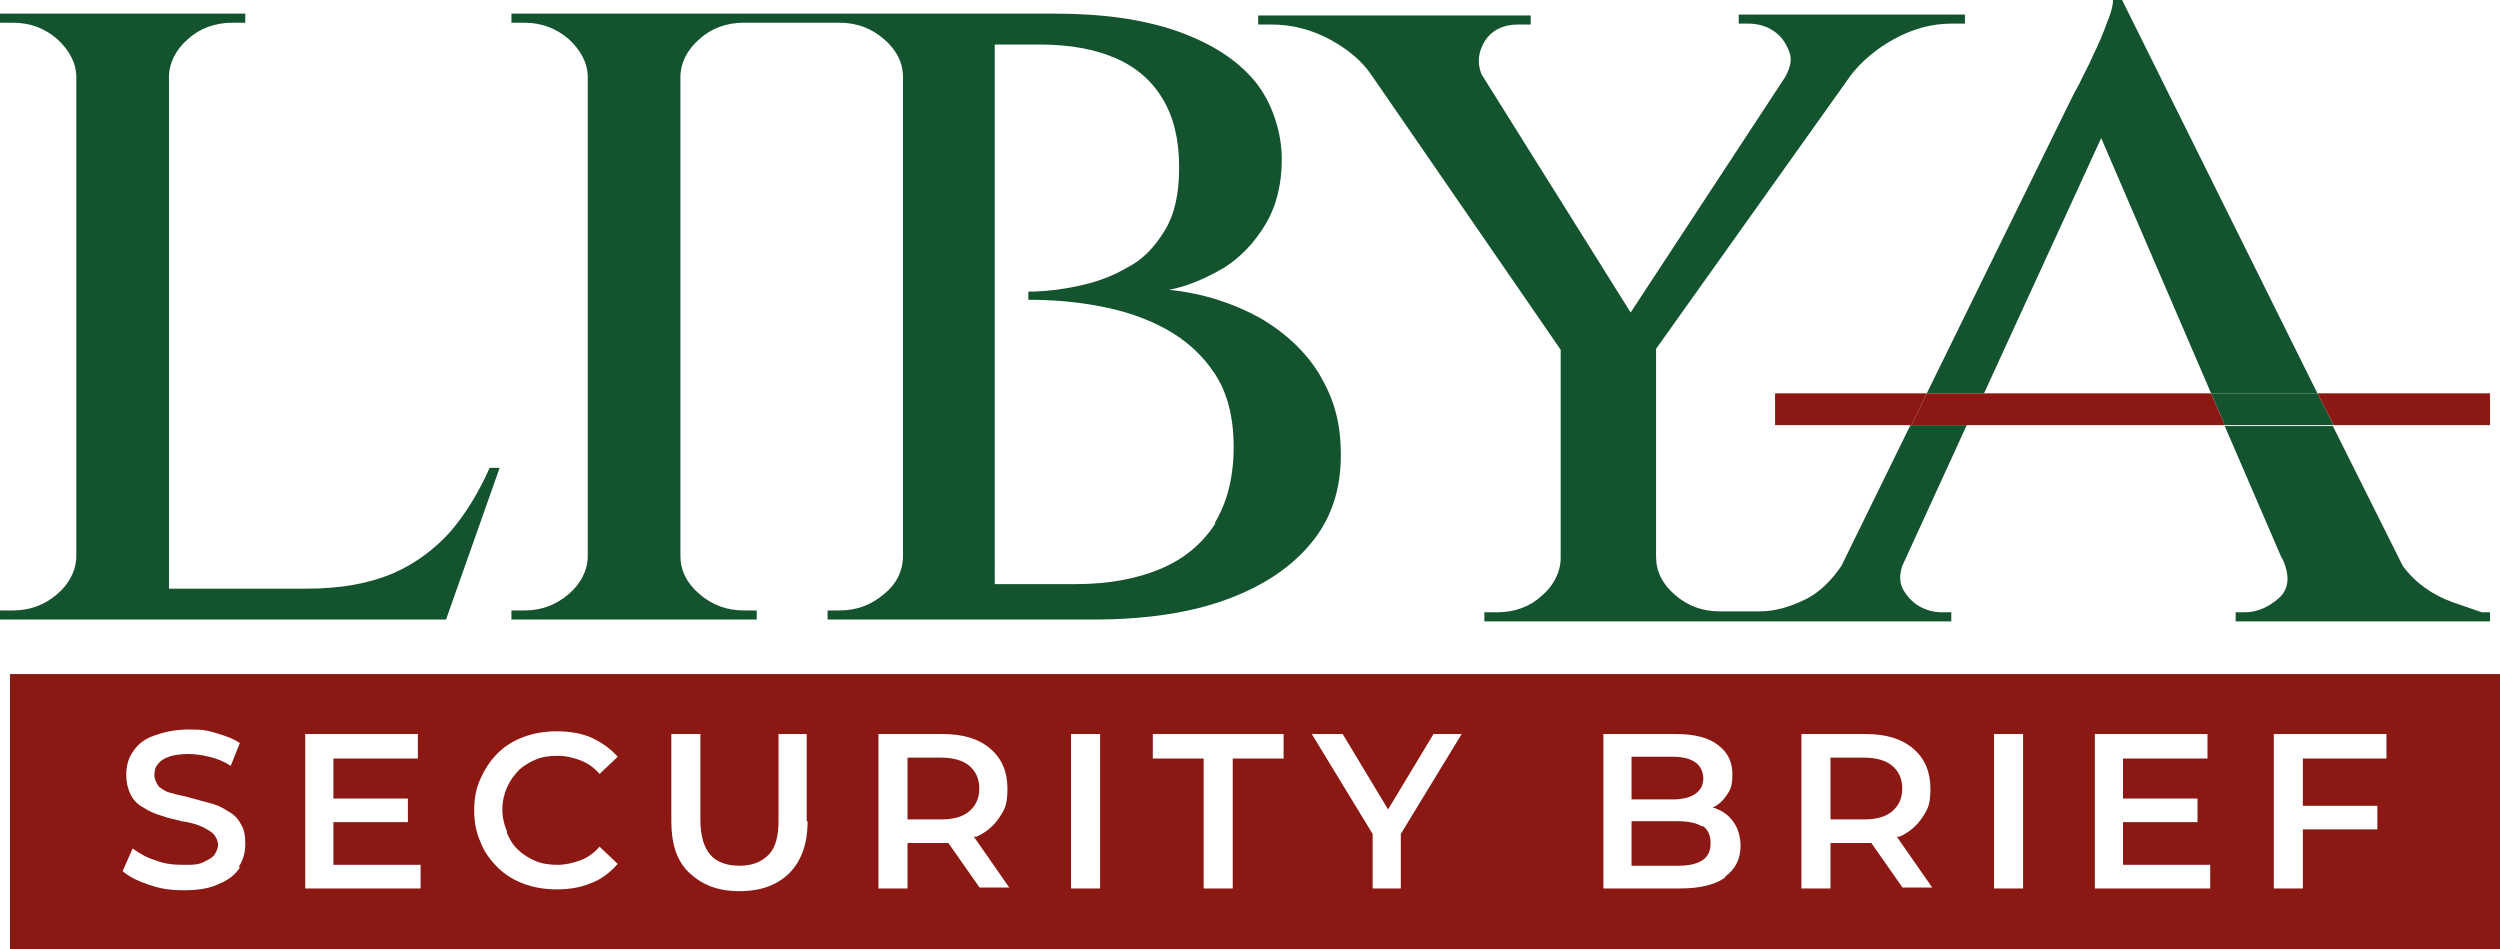
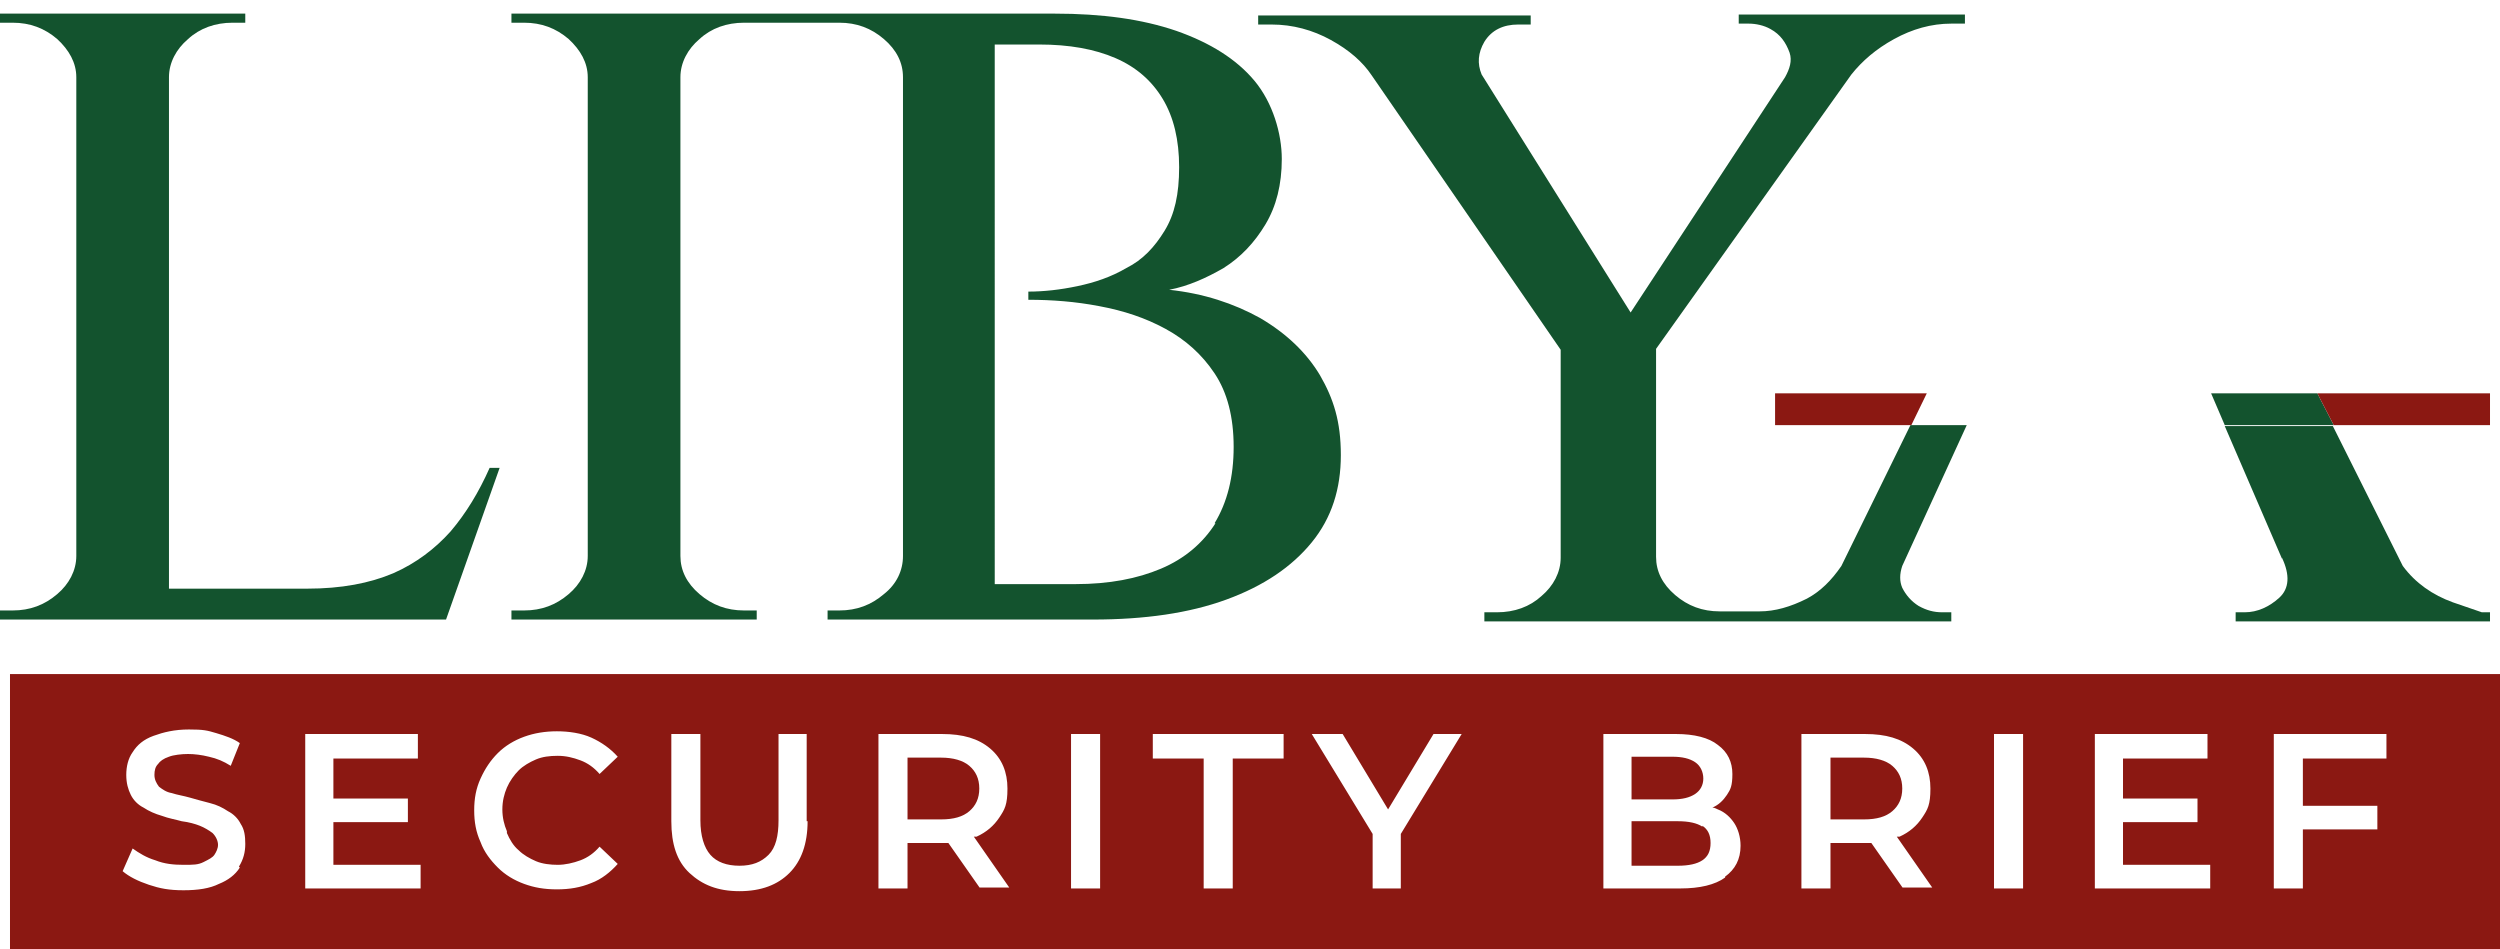
<svg xmlns="http://www.w3.org/2000/svg" id="Calque_2" data-name="Calque 2" viewBox="0 0 275.2 104.5">
  <defs>
    <style>      .cls-1 {        fill: none;      }      .cls-2 {        fill: #13532e;      }      .cls-3 {        fill: #8b1812;      }    </style>
  </defs>
  <g id="Calque_1-2" data-name="Calque 1">
    <g>
      <polygon class="cls-1" points="218.4 43.3 232.6 43.3 243.4 43.3 231.3 15.2 218.4 43.3" />
      <path class="cls-1" d="M127.8,62.6c2.6-1.1,4.6-2.8,6-5.1h-.1c1.4-2.2,2.1-5,2.1-8.3s-.7-6-2.1-8.1c-1.4-2.1-3.2-3.7-5.4-4.9s-4.6-2-7.3-2.5c-2.6-.5-5.2-.7-7.8-.7v-.9c1.7,0,3.5-.2,5.4-.6,1.9-.4,3.7-1,5.4-2,1.8-.9,3.1-2.3,4.2-4.1,1.1-1.8,1.6-4,1.6-7s-.6-5.5-1.8-7.5-2.9-3.5-5.2-4.5-5.1-1.5-8.4-1.5h-4.9v59.4h8.9c3.7,0,6.8-.6,9.4-1.7h0Z" />
      <path class="cls-2" d="M55,51.5h-1.1c-1.2,2.7-2.6,5-4.3,7h0c-1.7,1.9-3.8,3.5-6.3,4.6-2.6,1.1-5.7,1.7-9.5,1.7h-15.2V8.5c0-1.6.8-3.1,2.1-4.2,1.3-1.2,3-1.8,4.9-1.8h1.4v-1H0v1h1.4c1.9,0,3.5.6,4.9,1.8,1.3,1.2,2.1,2.6,2.1,4.2v52.7c0,1.6-.8,3.1-2.1,4.2-1.4,1.2-3,1.8-4.9,1.8H0v1h49.1l5.9-16.7h0Z" />
      <path class="cls-2" d="M83.3,67.2h-1.4c-1.9,0-3.5-.6-4.9-1.8s-2.1-2.6-2.1-4.2V8.5c0-1.6.8-3.1,2.1-4.2,1.3-1.2,3-1.8,4.9-1.8h10.5c1.9,0,3.5.6,4.9,1.8,1.4,1.2,2.1,2.6,2.1,4.2v52.7c0,1.6-.7,3.1-2.1,4.2-1.4,1.2-3,1.8-4.9,1.8h-1.3v1h29.2c5.7,0,10.6-.7,14.7-2.2,4.1-1.5,7.2-3.6,9.4-6.3s3.2-5.9,3.2-9.6-.8-6.2-2.3-8.8c-1.5-2.5-3.7-4.6-6.6-6.3-2.9-1.6-6.2-2.7-10-3.1,2.1-.4,4.1-1.3,6-2.4,1.9-1.2,3.4-2.8,4.6-4.8s1.8-4.4,1.8-7.2-1-6.2-3-8.6-4.9-4.2-8.6-5.5c-3.8-1.3-8.2-1.9-13.4-1.9h-59.8v1h1.4c1.9,0,3.5.6,4.9,1.8,1.3,1.2,2.1,2.6,2.1,4.2v52.7c0,1.6-.8,3.1-2.1,4.2-1.4,1.2-3,1.8-4.9,1.8h-1.4v1h27v-1h0ZM109.5,4.9h4.9c3.3,0,6.1.5,8.4,1.5s4,2.5,5.2,4.5,1.8,4.5,1.8,7.5-.5,5.2-1.6,7c-1.1,1.8-2.4,3.2-4.2,4.1-1.7,1-3.5,1.6-5.4,2s-3.7.6-5.4.6v.9c2.6,0,5.2.2,7.8.7,2.7.5,5.1,1.3,7.3,2.5s4,2.8,5.4,4.9c1.4,2.1,2.1,4.8,2.1,8.1s-.7,6.1-2.1,8.4h.1c-1.4,2.2-3.4,3.9-6,5s-5.7,1.7-9.4,1.7h-8.9V4.9h0Z" />
      <path class="cls-2" d="M202.7,62.3c-1.1,1.6-2.3,2.8-3.8,3.6-1.8.9-3.5,1.4-5.2,1.4h-4.4c-1.9,0-3.5-.6-4.9-1.8s-2.1-2.6-2.1-4.2v-22.9l21.5-30.2c1.2-1.5,2.7-2.8,4.7-3.9s4.1-1.7,6.3-1.7h1.5v-1h-24.9v1h1.1c.8,0,1.7.2,2.4.6,1.1.6,1.7,1.5,2.1,2.6.3.9,0,1.8-.5,2.7l-17,25.9-16.4-26.2c-.5-1.2-.4-2.4.3-3.6.8-1.3,2.1-1.9,3.7-1.9h1.4v-1h-30v1h1.5c2.3,0,4.5.6,6.5,1.7s3.5,2.4,4.5,3.9l20.8,30.2v22.9c0,1.6-.8,3.1-2.1,4.2-1.3,1.2-3,1.8-4.9,1.8h-1.4v1h51.4v-1h-1c-.9,0-1.7-.2-2.6-.7-.8-.5-1.4-1.2-1.8-2-.3-.7-.3-1.5,0-2.4l7.1-15.5h-6.2l-7.6,15.5h0Z" />
-       <path class="cls-2" d="M231.3,15.2l12.1,28.1h11.7L233.6,0h-1c0,.6-.2,1.4-.7,2.6-.4,1.1-.9,2.3-1.5,3.5-.5,1.2-1.1,2.2-1.5,3.1-.5.9-.7,1.3-.8,1.5l-16,32.6h6.3s12.9-28.1,12.9-28.1Z" />
      <path class="cls-2" d="M251.2,61.4c.9,1.9.8,3.4-.3,4.4s-2.4,1.6-3.8,1.6h-1v1h28v-1h-.9l-3.2-1.1c-2.2-.8-4.1-2.1-5.5-4h0l-7.7-15.4h-11.9l6.3,14.6v-.1Z" />
      <polygon class="cls-2" points="255.1 43.3 243.7 43.3 243.4 43.3 244.9 46.8 256.9 46.8 255.4 43.9 255.1 43.3" />
      <polyline class="cls-3" points="212.1 43.3 195.4 43.3 195.4 46.8 210.4 46.8" />
-       <polyline class="cls-3" points="210.4 46.8 216.5 46.8 232.8 46.8 244.7 46.8 244.9 46.8 243.4 43.3 232.6 43.3 218.4 43.3 212.1 43.3" />
      <polygon class="cls-3" points="274.1 43.3 255.1 43.3 255.4 43.9 256.9 46.8 274.1 46.8 274.1 43.3" />
      <g>
        <path class="cls-3" d="M201.5,90.2h3.7c1.4,0,2.4-.3,3.1-.9.7-.6,1.1-1.4,1.1-2.5s-.4-1.9-1.1-2.5c-.7-.6-1.8-.9-3.1-.9h-3.7v6.8h0Z" />
        <path class="cls-3" d="M99.9,90.2h3.7c1.4,0,2.4-.3,3.1-.9.7-.6,1.1-1.4,1.1-2.5s-.4-1.9-1.1-2.5c-.7-.6-1.8-.9-3.1-.9h-3.7v6.8h0Z" />
        <path class="cls-3" d="M187.4,91c-.6-.4-1.5-.6-2.7-.6h-5.1v4.9h5.1c1.2,0,2.1-.2,2.7-.6.6-.4.9-1,.9-1.9s-.3-1.5-.9-1.9v.1Z" />
-         <path class="cls-3" d="M184.1,88c1.1,0,1.9-.2,2.5-.6.6-.4.9-1,.9-1.7s-.3-1.4-.9-1.8c-.6-.4-1.4-.6-2.5-.6h-4.5v4.7h4.5Z" />
+         <path class="cls-3" d="M184.1,88c1.1,0,1.9-.2,2.5-.6.6-.4.9-1,.9-1.7s-.3-1.4-.9-1.8c-.6-.4-1.4-.6-2.5-.6h-4.5v4.7h4.5" />
        <path class="cls-3" d="M1.1,74.2v30.3h274.1v-30.3H1.1ZM26.4,95.5c-.5.8-1.3,1.4-2.3,1.8-1,.5-2.3.7-3.9.7s-2.6-.2-3.8-.6c-1.2-.4-2.2-.9-2.9-1.5l1.1-2.5c.7.5,1.5,1,2.5,1.3,1,.4,2,.5,3.1.5s1.6,0,2.2-.3,1-.5,1.2-.8.4-.7.4-1.1-.2-.9-.6-1.3c-.4-.3-.9-.6-1.4-.8s-1.2-.4-2-.5c-.7-.2-1.4-.3-2.2-.6-.7-.2-1.4-.5-2-.9-.6-.3-1.1-.8-1.4-1.4s-.5-1.3-.5-2.2.2-1.8.7-2.5c.5-.8,1.2-1.4,2.3-1.8s2.3-.7,3.9-.7,2,.1,3,.4c1,.3,1.9.6,2.6,1.1l-1,2.5c-.8-.5-1.5-.8-2.4-1-.8-.2-1.6-.3-2.3-.3s-1.6.1-2.1.3c-.6.2-1,.5-1.2.8-.3.3-.4.7-.4,1.2s.2.9.5,1.3c.4.3.8.6,1.4.7.6.2,1.3.3,2,.5s1.4.4,2.2.6,1.4.5,2,.9c.6.3,1.1.8,1.4,1.4.4.6.5,1.3.5,2.2s-.2,1.7-.7,2.5l.1.1ZM46.4,97.8h-12.8v-17h12.4v2.7h-9.3v4.4h8.2v2.6h-8.2v4.7h9.6v2.7l.1-.1ZM55.8,91.7c.3.7.7,1.4,1.3,1.9.5.5,1.2.9,1.9,1.2s1.6.4,2.4.4,1.7-.2,2.5-.5,1.5-.8,2.1-1.5l2,1.9c-.8.9-1.8,1.7-2.9,2.1-1.2.5-2.4.7-3.8.7s-2.5-.2-3.6-.6c-1.1-.4-2.1-1-2.9-1.8s-1.5-1.7-1.9-2.8c-.5-1.1-.7-2.2-.7-3.5s.2-2.4.7-3.5,1.1-2,1.9-2.8c.8-.8,1.8-1.4,2.9-1.8,1.1-.4,2.3-.6,3.6-.6s2.7.2,3.8.7,2.1,1.2,2.9,2.1l-2,1.9c-.6-.7-1.3-1.2-2.1-1.5s-1.6-.5-2.5-.5-1.7.1-2.4.4c-.7.3-1.4.7-1.9,1.2s-1,1.2-1.3,1.9-.5,1.5-.5,2.4.2,1.7.5,2.4v.2ZM88.9,90.4c0,2.5-.7,4.4-2,5.7s-3.1,2-5.5,2-4.1-.7-5.5-2-2-3.2-2-5.7v-9.6h3.2v9.5c0,1.7.4,3,1.1,3.8s1.8,1.2,3.2,1.2,2.4-.4,3.2-1.2,1.1-2.1,1.1-3.8v-9.5h3.1v9.6h.1ZM107.9,97.8l-3.5-5h-4.5v5h-3.2v-17h7c2.3,0,4,.5,5.3,1.6s1.9,2.6,1.9,4.4-.3,2.3-.9,3.2c-.6.9-1.4,1.6-2.5,2.1h-.3l3.9,5.6h-3.4l.2.1ZM121.1,97.8h-3.2v-17h3.2v17ZM141.3,83.5h-5.6v14.3h-3.2v-14.3h-5.6v-2.7h14.4v2.7h0ZM154.2,97.8h-3.1v-6l-6.7-11h3.4l5,8.3,5-8.3h3.1l-6.7,11v6ZM189.9,96.6c-1.1.8-2.8,1.2-4.9,1.2h-8.5v-17h8c2,0,3.6.4,4.6,1.2,1.1.8,1.6,1.9,1.6,3.2s-.2,1.7-.6,2.3c-.4.6-.9,1.1-1.6,1.4.2,0,.4.1.6.2.8.3,1.4.9,1.8,1.5s.7,1.5.7,2.5c0,1.5-.6,2.6-1.7,3.4v.1ZM209.5,97.8l-3.5-5h-4.5v5h-3.2v-17h7c2.3,0,4,.5,5.3,1.6s1.9,2.6,1.9,4.4-.3,2.3-.9,3.2c-.6.9-1.4,1.6-2.5,2.1h-.3l3.9,5.6h-3.4l.2.1ZM222.7,97.8h-3.2v-17h3.2v17ZM243.4,97.8h-12.8v-17h12.4v2.7h-9.3v4.4h8.2v2.6h-8.2v4.7h9.6v2.7l.1-.1ZM262.8,83.5h-9.3v5.2h8.2v2.6h-8.2v6.5h-3.2v-17h12.4v2.7h.1Z" />
      </g>
    </g>
  </g>
</svg>